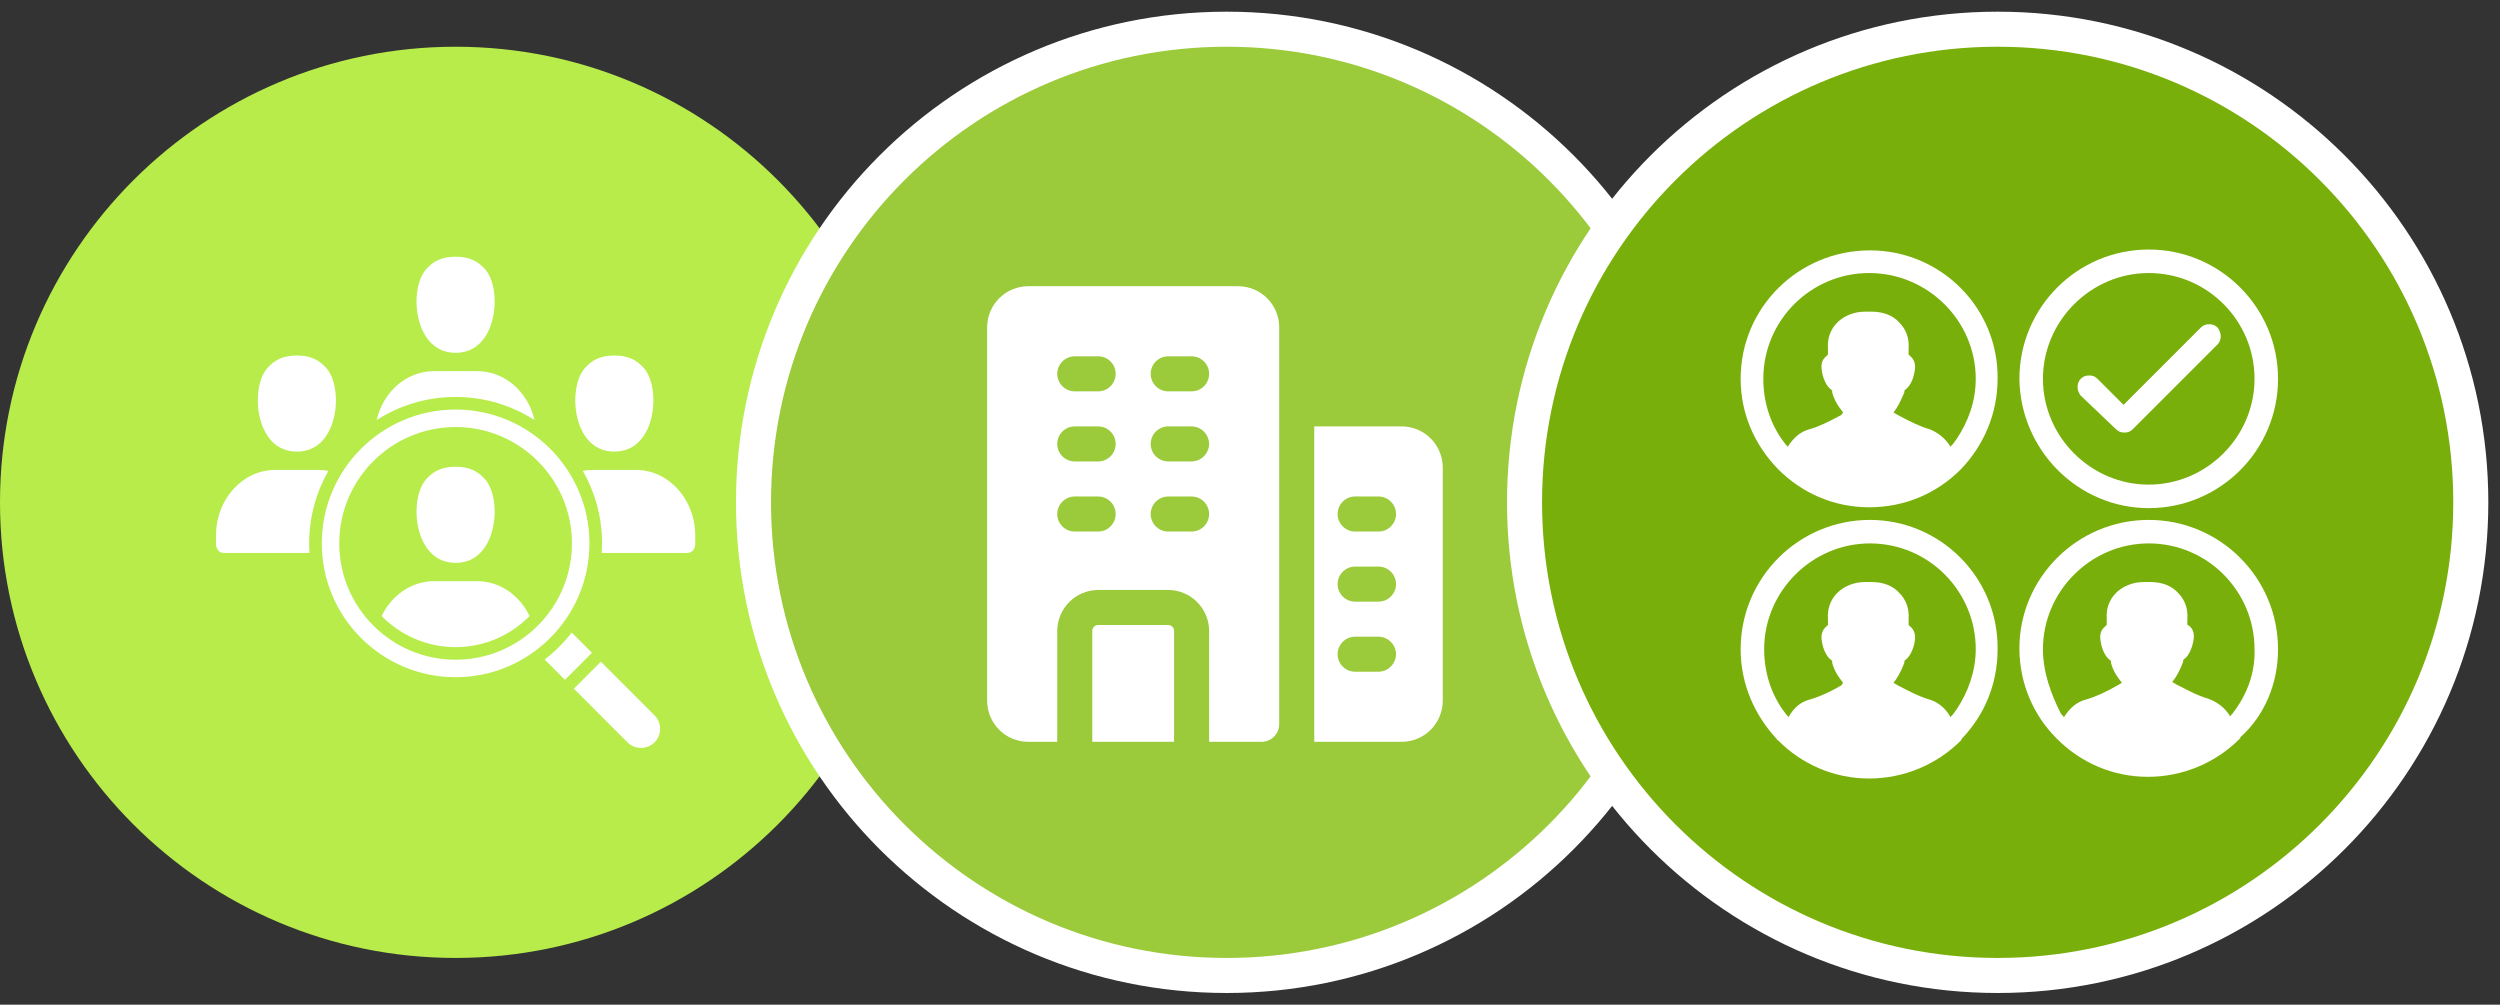
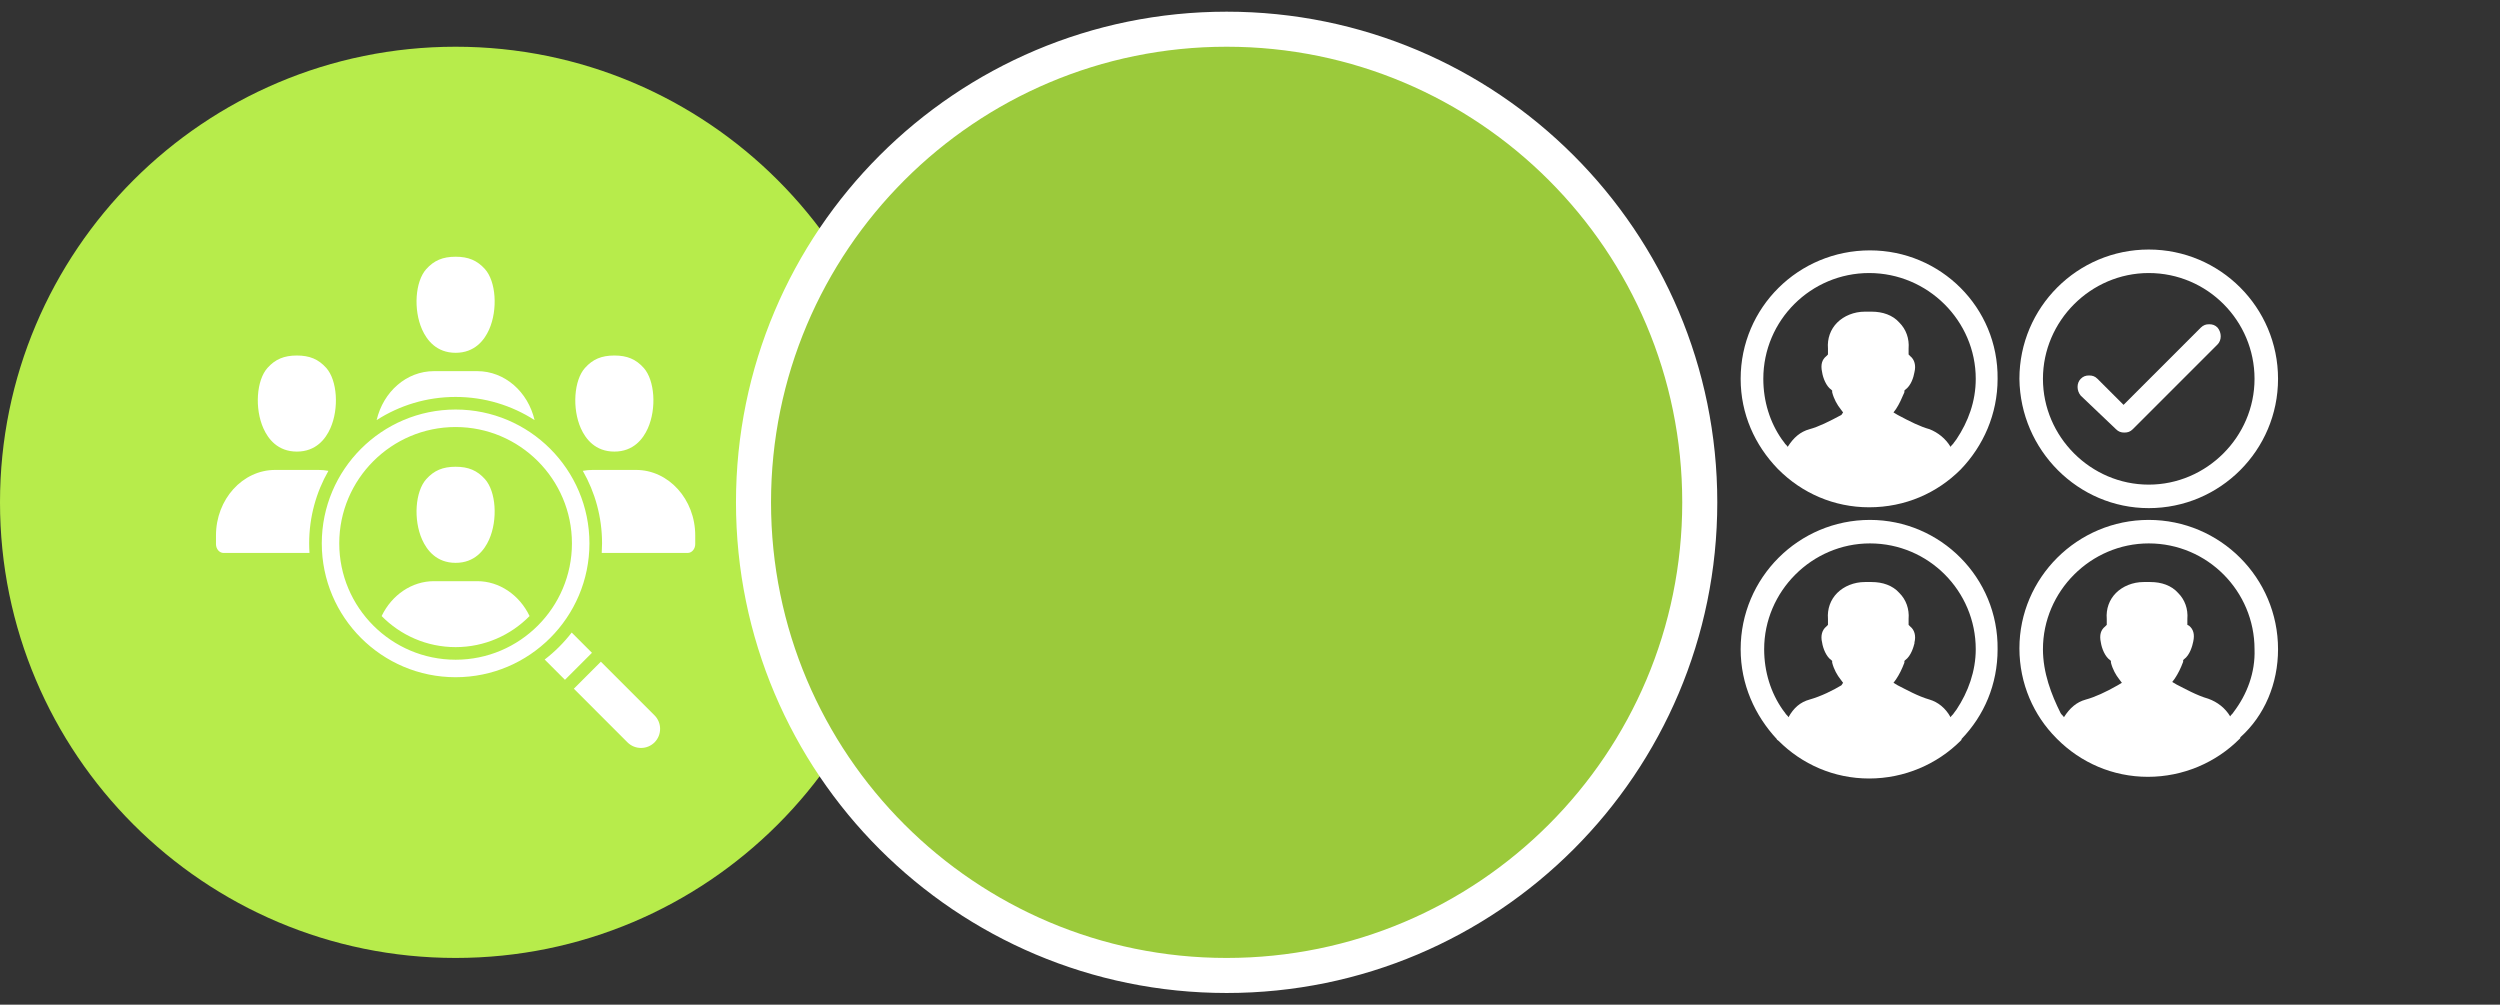
<svg xmlns="http://www.w3.org/2000/svg" width="107" height="43" viewBox="0 0 107 43" fill="none">
  <rect x="0" y="0" width="107" height="43" fill="#333333" stroke="none" />
  <g clip-path="url(#clip0_540_176)">
    <path d="M19.5 41C30.27 41 39 32.27 39 21.5C39 10.73 30.27 2 19.5 2C8.73 2 0 10.73 0 21.5C0 32.27 8.73 41 19.5 41Z" fill="#B7EC4B" />
    <path fill-rule="evenodd" clip-rule="evenodd" d="M20.427 24.874H18.573C17.635 24.874 16.773 25.455 16.334 26.367C17.14 27.187 18.262 27.697 19.5 27.697C20.738 27.697 21.86 27.187 22.666 26.367C22.227 25.455 21.365 24.874 20.427 24.874ZM12.706 19.328C13.523 19.328 13.936 18.787 14.138 18.334C14.518 17.483 14.435 16.273 13.963 15.746C13.629 15.374 13.254 15.216 12.707 15.216C12.159 15.216 11.782 15.374 11.449 15.746C10.976 16.273 10.893 17.483 11.274 18.334C11.476 18.787 11.888 19.328 12.706 19.328ZM13.232 23.256C13.232 22.128 13.532 21.068 14.056 20.152C13.917 20.126 13.775 20.113 13.633 20.113H11.778C10.381 20.113 9.244 21.371 9.244 22.917V23.287C9.244 23.496 9.389 23.666 9.566 23.666H13.246C13.237 23.53 13.232 23.394 13.232 23.256ZM19.5 15.1C20.318 15.1 20.73 14.56 20.933 14.106C21.312 13.255 21.23 12.046 20.757 11.518C20.424 11.147 20.048 10.988 19.501 10.988C18.953 10.988 18.576 11.147 18.243 11.518C17.77 12.046 17.687 13.255 18.067 14.106C18.27 14.56 18.683 15.1 19.5 15.1ZM22.88 17.98C22.596 16.768 21.605 15.885 20.427 15.885H18.573C17.395 15.885 16.404 16.768 16.12 17.98C17.096 17.353 18.256 16.989 19.5 16.989C20.744 16.989 21.904 17.353 22.88 17.98ZM26.294 19.328C27.112 19.328 27.524 18.787 27.727 18.334C28.107 17.483 28.024 16.273 27.551 15.746C27.218 15.374 26.842 15.216 26.296 15.216C25.747 15.216 25.371 15.374 25.038 15.746C24.564 16.273 24.482 17.483 24.861 18.334C25.064 18.787 25.477 19.328 26.294 19.328ZM25.754 23.666H29.434C29.611 23.666 29.756 23.496 29.756 23.287V22.917C29.756 21.371 28.619 20.113 27.222 20.113H25.367C25.225 20.113 25.083 20.126 24.944 20.152C25.468 21.068 25.768 22.128 25.768 23.256C25.767 23.394 25.763 23.53 25.754 23.666ZM25.717 28.32L24.561 29.477L26.857 31.774C27.011 31.927 27.216 32.012 27.436 32.012C27.655 32.012 27.86 31.927 28.014 31.774C28.332 31.455 28.332 30.936 28.014 30.617L25.717 28.32ZM24.469 27.073L25.336 27.94L24.18 29.096L23.312 28.228C23.746 27.895 24.135 27.506 24.469 27.073ZM24.479 23.257C24.479 26.003 22.246 28.236 19.5 28.236C16.754 28.236 14.52 26.003 14.52 23.257C14.52 20.511 16.754 18.277 19.5 18.277C22.246 18.277 24.479 20.511 24.479 23.257ZM19.5 28.985C16.341 28.985 13.772 26.415 13.772 23.256C13.772 20.098 16.342 17.528 19.5 17.528C22.659 17.528 25.228 20.098 25.228 23.256C25.228 26.415 22.659 28.985 19.5 28.985ZM18.067 23.095C18.27 23.549 18.683 24.09 19.5 24.09C20.318 24.09 20.73 23.549 20.933 23.095C21.312 22.244 21.23 21.035 20.757 20.507C20.424 20.136 20.048 19.977 19.502 19.977C18.953 19.977 18.577 20.136 18.244 20.507C17.77 21.035 17.687 22.244 18.067 23.095Z" fill="white" />
  </g>
  <path d="M52.5 41.75C63.684 41.75 72.75 32.684 72.75 21.5C72.75 10.316 63.684 1.25 52.5 1.25C41.316 1.25 32.25 10.316 32.25 21.5C32.25 32.684 41.316 41.75 52.5 41.75Z" fill="#9BCA3B" stroke="white" stroke-width="1.5" />
  <g clip-path="url(#clip1_540_176)">
-     <path d="M53 12.25H44C43.537 12.253 43.093 12.438 42.766 12.765C42.438 13.093 42.253 13.537 42.25 14V30C42.253 30.463 42.438 30.907 42.766 31.235C43.093 31.562 43.537 31.747 44 31.75H45.25V27C45.253 26.537 45.438 26.093 45.766 25.765C46.093 25.438 46.537 25.253 47 25.25H50C50.463 25.253 50.907 25.438 51.234 25.765C51.562 26.093 51.747 26.537 51.75 27V31.75H54C54.198 31.747 54.387 31.668 54.528 31.527C54.668 31.387 54.747 31.198 54.75 31V14C54.747 13.537 54.562 13.093 54.234 12.765C53.907 12.438 53.463 12.253 53 12.25ZM51 16.75H50C49.801 16.75 49.61 16.671 49.47 16.53C49.329 16.39 49.25 16.199 49.25 16C49.25 15.801 49.329 15.61 49.47 15.47C49.61 15.329 49.801 15.25 50 15.25H51C51.199 15.25 51.39 15.329 51.53 15.47C51.671 15.61 51.75 15.801 51.75 16C51.75 16.199 51.671 16.39 51.53 16.53C51.39 16.671 51.199 16.75 51 16.75ZM51.75 19C51.747 19.198 51.668 19.387 51.528 19.527C51.387 19.668 51.198 19.747 51 19.75H50C49.801 19.75 49.61 19.671 49.47 19.53C49.329 19.39 49.25 19.199 49.25 19C49.25 18.801 49.329 18.61 49.47 18.47C49.61 18.329 49.801 18.25 50 18.25H51C51.198 18.253 51.387 18.332 51.528 18.473C51.668 18.613 51.747 18.802 51.75 19ZM47 22.75H46C45.801 22.75 45.61 22.671 45.47 22.53C45.329 22.39 45.25 22.199 45.25 22C45.25 21.801 45.329 21.61 45.47 21.47C45.61 21.329 45.801 21.25 46 21.25H47C47.199 21.25 47.39 21.329 47.53 21.47C47.671 21.61 47.75 21.801 47.75 22C47.75 22.199 47.671 22.39 47.53 22.53C47.39 22.671 47.199 22.75 47 22.75ZM47 19.75H46C45.801 19.75 45.61 19.671 45.47 19.53C45.329 19.39 45.25 19.199 45.25 19C45.25 18.801 45.329 18.61 45.47 18.47C45.61 18.329 45.801 18.25 46 18.25H47C47.199 18.25 47.39 18.329 47.53 18.47C47.671 18.61 47.75 18.801 47.75 19C47.75 19.199 47.671 19.39 47.53 19.53C47.39 19.671 47.199 19.75 47 19.75ZM47 16.75H46C45.801 16.75 45.61 16.671 45.47 16.53C45.329 16.39 45.25 16.199 45.25 16C45.25 15.801 45.329 15.61 45.47 15.47C45.61 15.329 45.801 15.25 46 15.25H47C47.199 15.25 47.39 15.329 47.53 15.47C47.671 15.61 47.75 15.801 47.75 16C47.75 16.199 47.671 16.39 47.53 16.53C47.39 16.671 47.199 16.75 47 16.75ZM51 22.75H50C49.801 22.75 49.61 22.671 49.47 22.53C49.329 22.39 49.25 22.199 49.25 22C49.25 21.801 49.329 21.61 49.47 21.47C49.61 21.329 49.801 21.25 50 21.25H51C51.199 21.25 51.39 21.329 51.53 21.47C51.671 21.61 51.75 21.801 51.75 22C51.75 22.199 51.671 22.39 51.53 22.53C51.39 22.671 51.199 22.75 51 22.75Z" fill="white" />
    <path d="M50 26.75H47C46.934 26.75 46.87 26.776 46.823 26.823C46.776 26.87 46.75 26.934 46.75 27V31.75H50.25V27C50.25 26.934 50.224 26.87 50.177 26.823C50.13 26.776 50.066 26.75 50 26.75Z" fill="white" />
-     <path d="M60 18.25H56.25V31.75H60C60.463 31.747 60.907 31.562 61.234 31.235C61.562 30.907 61.747 30.463 61.75 30V20C61.747 19.537 61.562 19.093 61.234 18.765C60.907 18.438 60.463 18.253 60 18.25ZM59 25.75H58C57.801 25.75 57.61 25.671 57.47 25.53C57.329 25.39 57.25 25.199 57.25 25C57.25 24.801 57.329 24.61 57.47 24.47C57.61 24.329 57.801 24.25 58 24.25H59C59.199 24.25 59.39 24.329 59.53 24.47C59.671 24.61 59.75 24.801 59.75 25C59.75 25.199 59.671 25.39 59.53 25.53C59.39 25.671 59.199 25.75 59 25.75ZM59.75 28C59.747 28.198 59.668 28.387 59.528 28.527C59.387 28.668 59.198 28.747 59 28.75H58C57.801 28.75 57.61 28.671 57.47 28.53C57.329 28.39 57.25 28.199 57.25 28C57.25 27.801 57.329 27.61 57.47 27.47C57.61 27.329 57.801 27.25 58 27.25H59C59.198 27.253 59.387 27.332 59.528 27.473C59.668 27.613 59.747 27.802 59.75 28ZM59 22.75H58C57.801 22.75 57.61 22.671 57.47 22.53C57.329 22.39 57.25 22.199 57.25 22C57.25 21.801 57.329 21.61 57.47 21.47C57.61 21.329 57.801 21.25 58 21.25H59C59.199 21.25 59.39 21.329 59.53 21.47C59.671 21.61 59.75 21.801 59.75 22C59.75 22.199 59.671 22.39 59.53 22.53C59.39 22.671 59.199 22.75 59 22.75Z" fill="white" />
+     <path d="M60 18.25H56.25V31.75H60C60.463 31.747 60.907 31.562 61.234 31.235C61.562 30.907 61.747 30.463 61.75 30V20C61.747 19.537 61.562 19.093 61.234 18.765C60.907 18.438 60.463 18.253 60 18.25ZM59 25.75H58C57.801 25.75 57.61 25.671 57.47 25.53C57.329 25.39 57.25 25.199 57.25 25C57.25 24.801 57.329 24.61 57.47 24.47C57.61 24.329 57.801 24.25 58 24.25H59C59.671 24.61 59.75 24.801 59.75 25C59.75 25.199 59.671 25.39 59.53 25.53C59.39 25.671 59.199 25.75 59 25.75ZM59.75 28C59.747 28.198 59.668 28.387 59.528 28.527C59.387 28.668 59.198 28.747 59 28.75H58C57.801 28.75 57.61 28.671 57.47 28.53C57.329 28.39 57.25 28.199 57.25 28C57.25 27.801 57.329 27.61 57.47 27.47C57.61 27.329 57.801 27.25 58 27.25H59C59.198 27.253 59.387 27.332 59.528 27.473C59.668 27.613 59.747 27.802 59.75 28ZM59 22.75H58C57.801 22.75 57.61 22.671 57.47 22.53C57.329 22.39 57.25 22.199 57.25 22C57.25 21.801 57.329 21.61 57.47 21.47C57.61 21.329 57.801 21.25 58 21.25H59C59.199 21.25 59.39 21.329 59.53 21.47C59.671 21.61 59.75 21.801 59.75 22C59.75 22.199 59.671 22.39 59.53 22.53C59.39 22.671 59.199 22.75 59 22.75Z" fill="white" />
  </g>
-   <path d="M85.5 41.75C96.684 41.75 105.75 32.684 105.75 21.5C105.75 10.316 96.684 1.25 85.5 1.25C74.316 1.25 65.25 10.316 65.25 21.5C65.25 32.684 74.316 41.75 85.5 41.75Z" fill="#79AF0A" stroke="white" stroke-width="1.5" />
  <g clip-path="url(#clip2_540_176)">
    <path d="M91.966 21.748C95.02 21.748 97.5 19.269 97.5 16.214C97.5 13.159 95.02 10.68 91.966 10.68C88.911 10.68 86.431 13.159 86.431 16.214C86.467 19.269 88.947 21.748 91.966 21.748ZM91.966 11.686C94.481 11.686 96.494 13.734 96.494 16.214C96.494 18.694 94.445 20.742 91.966 20.742C89.486 20.742 87.438 18.694 87.438 16.214C87.438 13.734 89.486 11.686 91.966 11.686Z" fill="white" />
    <path d="M90.564 18.37C90.672 18.478 90.78 18.514 90.923 18.514C91.067 18.514 91.175 18.478 91.283 18.37L94.912 14.741C95.092 14.561 95.092 14.238 94.912 14.022C94.805 13.914 94.697 13.878 94.553 13.878C94.409 13.878 94.302 13.914 94.194 14.022L90.888 17.328L89.773 16.214C89.666 16.106 89.558 16.07 89.414 16.07C89.27 16.07 89.162 16.106 89.055 16.214C88.875 16.394 88.875 16.717 89.055 16.933L90.564 18.37Z" fill="white" />
    <path d="M80.034 10.716C76.98 10.716 74.5 13.159 74.5 16.214C74.5 17.724 75.111 19.053 76.081 20.059L76.117 20.095C77.123 21.102 78.489 21.712 79.998 21.712C81.544 21.712 82.909 21.102 83.916 20.095C84.886 19.089 85.497 17.724 85.497 16.214C85.533 13.159 83.053 10.716 80.034 10.716ZM83.736 18.802C83.7 18.837 83.664 18.909 83.628 18.945C83.592 19.017 83.52 19.053 83.484 19.125C83.269 18.766 82.945 18.514 82.586 18.37C82.191 18.262 81.759 18.047 81.22 17.759L81.041 17.652L81.148 17.508C81.292 17.292 81.4 17.041 81.508 16.789V16.717L81.544 16.681C81.795 16.502 81.903 16.142 81.939 15.927C82.011 15.639 81.939 15.387 81.759 15.244L81.688 15.172V14.92C81.723 14.489 81.58 14.094 81.292 13.806C81.005 13.483 80.573 13.339 80.106 13.339H79.819C79.352 13.339 78.92 13.519 78.633 13.806C78.345 14.094 78.202 14.489 78.237 14.92V15.172L78.166 15.244C77.986 15.387 77.914 15.603 77.986 15.927C78.022 16.178 78.166 16.538 78.381 16.681L78.417 16.717V16.789C78.489 17.077 78.633 17.328 78.777 17.508L78.884 17.652L78.812 17.759C78.273 18.047 77.842 18.262 77.447 18.37C77.052 18.478 76.764 18.73 76.513 19.125C76.477 19.053 76.405 19.017 76.369 18.945C76.333 18.909 76.297 18.837 76.261 18.802C75.758 18.083 75.47 17.184 75.47 16.214C75.47 13.698 77.519 11.686 79.998 11.686C82.514 11.686 84.562 13.734 84.562 16.214C84.562 17.184 84.239 18.047 83.736 18.802Z" fill="white" />
    <path d="M80.034 22.252C76.98 22.252 74.5 24.731 74.5 27.786C74.5 29.295 75.111 30.625 76.045 31.631C76.045 31.667 76.081 31.667 76.117 31.703C77.123 32.709 78.489 33.32 79.998 33.32C81.508 33.32 82.909 32.709 83.916 31.703C84.922 30.697 83.952 31.667 83.952 31.667C83.952 31.667 83.952 31.667 83.952 31.631C84.922 30.625 85.497 29.295 85.497 27.786C85.533 24.731 83.053 22.252 80.034 22.252ZM83.736 30.373C83.7 30.409 83.664 30.481 83.628 30.517C83.592 30.589 83.52 30.625 83.484 30.697C83.269 30.302 82.945 30.05 82.586 29.942C82.083 29.799 81.58 29.511 81.22 29.331L81.041 29.224L81.148 29.08C81.292 28.864 81.4 28.648 81.508 28.361V28.289L81.544 28.253C81.795 28.073 81.903 27.678 81.939 27.534V27.498C82.011 27.211 81.939 26.959 81.759 26.816L81.688 26.744V26.492C81.723 26.061 81.58 25.666 81.292 25.378C81.005 25.055 80.573 24.911 80.106 24.911H79.819C79.352 24.911 78.92 25.091 78.633 25.378C78.345 25.666 78.202 26.061 78.237 26.492V26.744L78.166 26.816C77.986 26.959 77.914 27.211 77.986 27.498C78.022 27.75 78.166 28.109 78.381 28.253L78.417 28.289V28.361C78.489 28.648 78.633 28.9 78.777 29.08L78.884 29.224L78.812 29.331C78.453 29.547 77.95 29.799 77.447 29.942C77.052 30.05 76.764 30.302 76.548 30.697C76.513 30.625 76.441 30.589 76.405 30.517C76.369 30.481 76.333 30.409 76.297 30.373C75.794 29.655 75.506 28.756 75.506 27.786C75.506 25.306 77.555 23.258 80.034 23.258C82.55 23.258 84.562 25.306 84.562 27.786C84.562 28.72 84.239 29.619 83.736 30.373Z" fill="white" />
    <path d="M91.966 22.252C88.911 22.252 86.431 24.731 86.431 27.75C86.431 29.259 87.042 30.625 88.013 31.595L88.048 31.631C89.055 32.638 90.42 33.248 91.93 33.248C93.439 33.248 94.841 32.638 95.847 31.631C96.853 30.625 95.883 31.595 95.883 31.595C95.883 31.595 95.883 31.595 95.883 31.559C96.925 30.625 97.5 29.259 97.5 27.786C97.5 24.731 95.02 22.252 91.966 22.252ZM95.595 30.481C95.559 30.553 95.487 30.589 95.452 30.661C95.236 30.302 94.912 30.05 94.517 29.906C94.014 29.763 93.511 29.475 93.152 29.295L92.972 29.188L93.08 29.044C93.223 28.828 93.331 28.613 93.439 28.325V28.253L93.475 28.217C93.727 28.038 93.834 27.642 93.87 27.463C93.942 27.139 93.87 26.924 93.691 26.78L93.619 26.744V26.492C93.655 26.061 93.511 25.666 93.223 25.378C92.936 25.055 92.505 24.911 92.037 24.911H91.75C91.283 24.911 90.852 25.091 90.564 25.378C90.277 25.666 90.133 26.061 90.169 26.492V26.744L90.097 26.816C89.917 26.959 89.845 27.175 89.917 27.498C89.953 27.75 90.097 28.109 90.312 28.253L90.348 28.289V28.361C90.42 28.648 90.564 28.9 90.708 29.08L90.816 29.224L90.636 29.331C90.133 29.619 89.666 29.834 89.27 29.942C88.875 30.05 88.588 30.302 88.336 30.697C88.3 30.625 88.228 30.589 88.192 30.517C87.797 29.727 87.438 28.792 87.438 27.786C87.438 25.306 89.486 23.258 91.966 23.258C94.481 23.258 96.494 25.306 96.494 27.786C96.53 28.792 96.17 29.727 95.595 30.481Z" fill="white" />
  </g>
  <defs>
    <clipPath id="clip0_540_176">
      <rect width="39" height="39" fill="white" transform="translate(0 2)" />
    </clipPath>
    <clipPath id="clip1_540_176">
-       <rect width="23" height="23" fill="white" transform="translate(40.5 10.5)" />
-     </clipPath>
+       </clipPath>
    <clipPath id="clip2_540_176">
      <rect width="23" height="23" fill="white" transform="translate(74.5 10.5)" />
    </clipPath>
  </defs>
</svg>